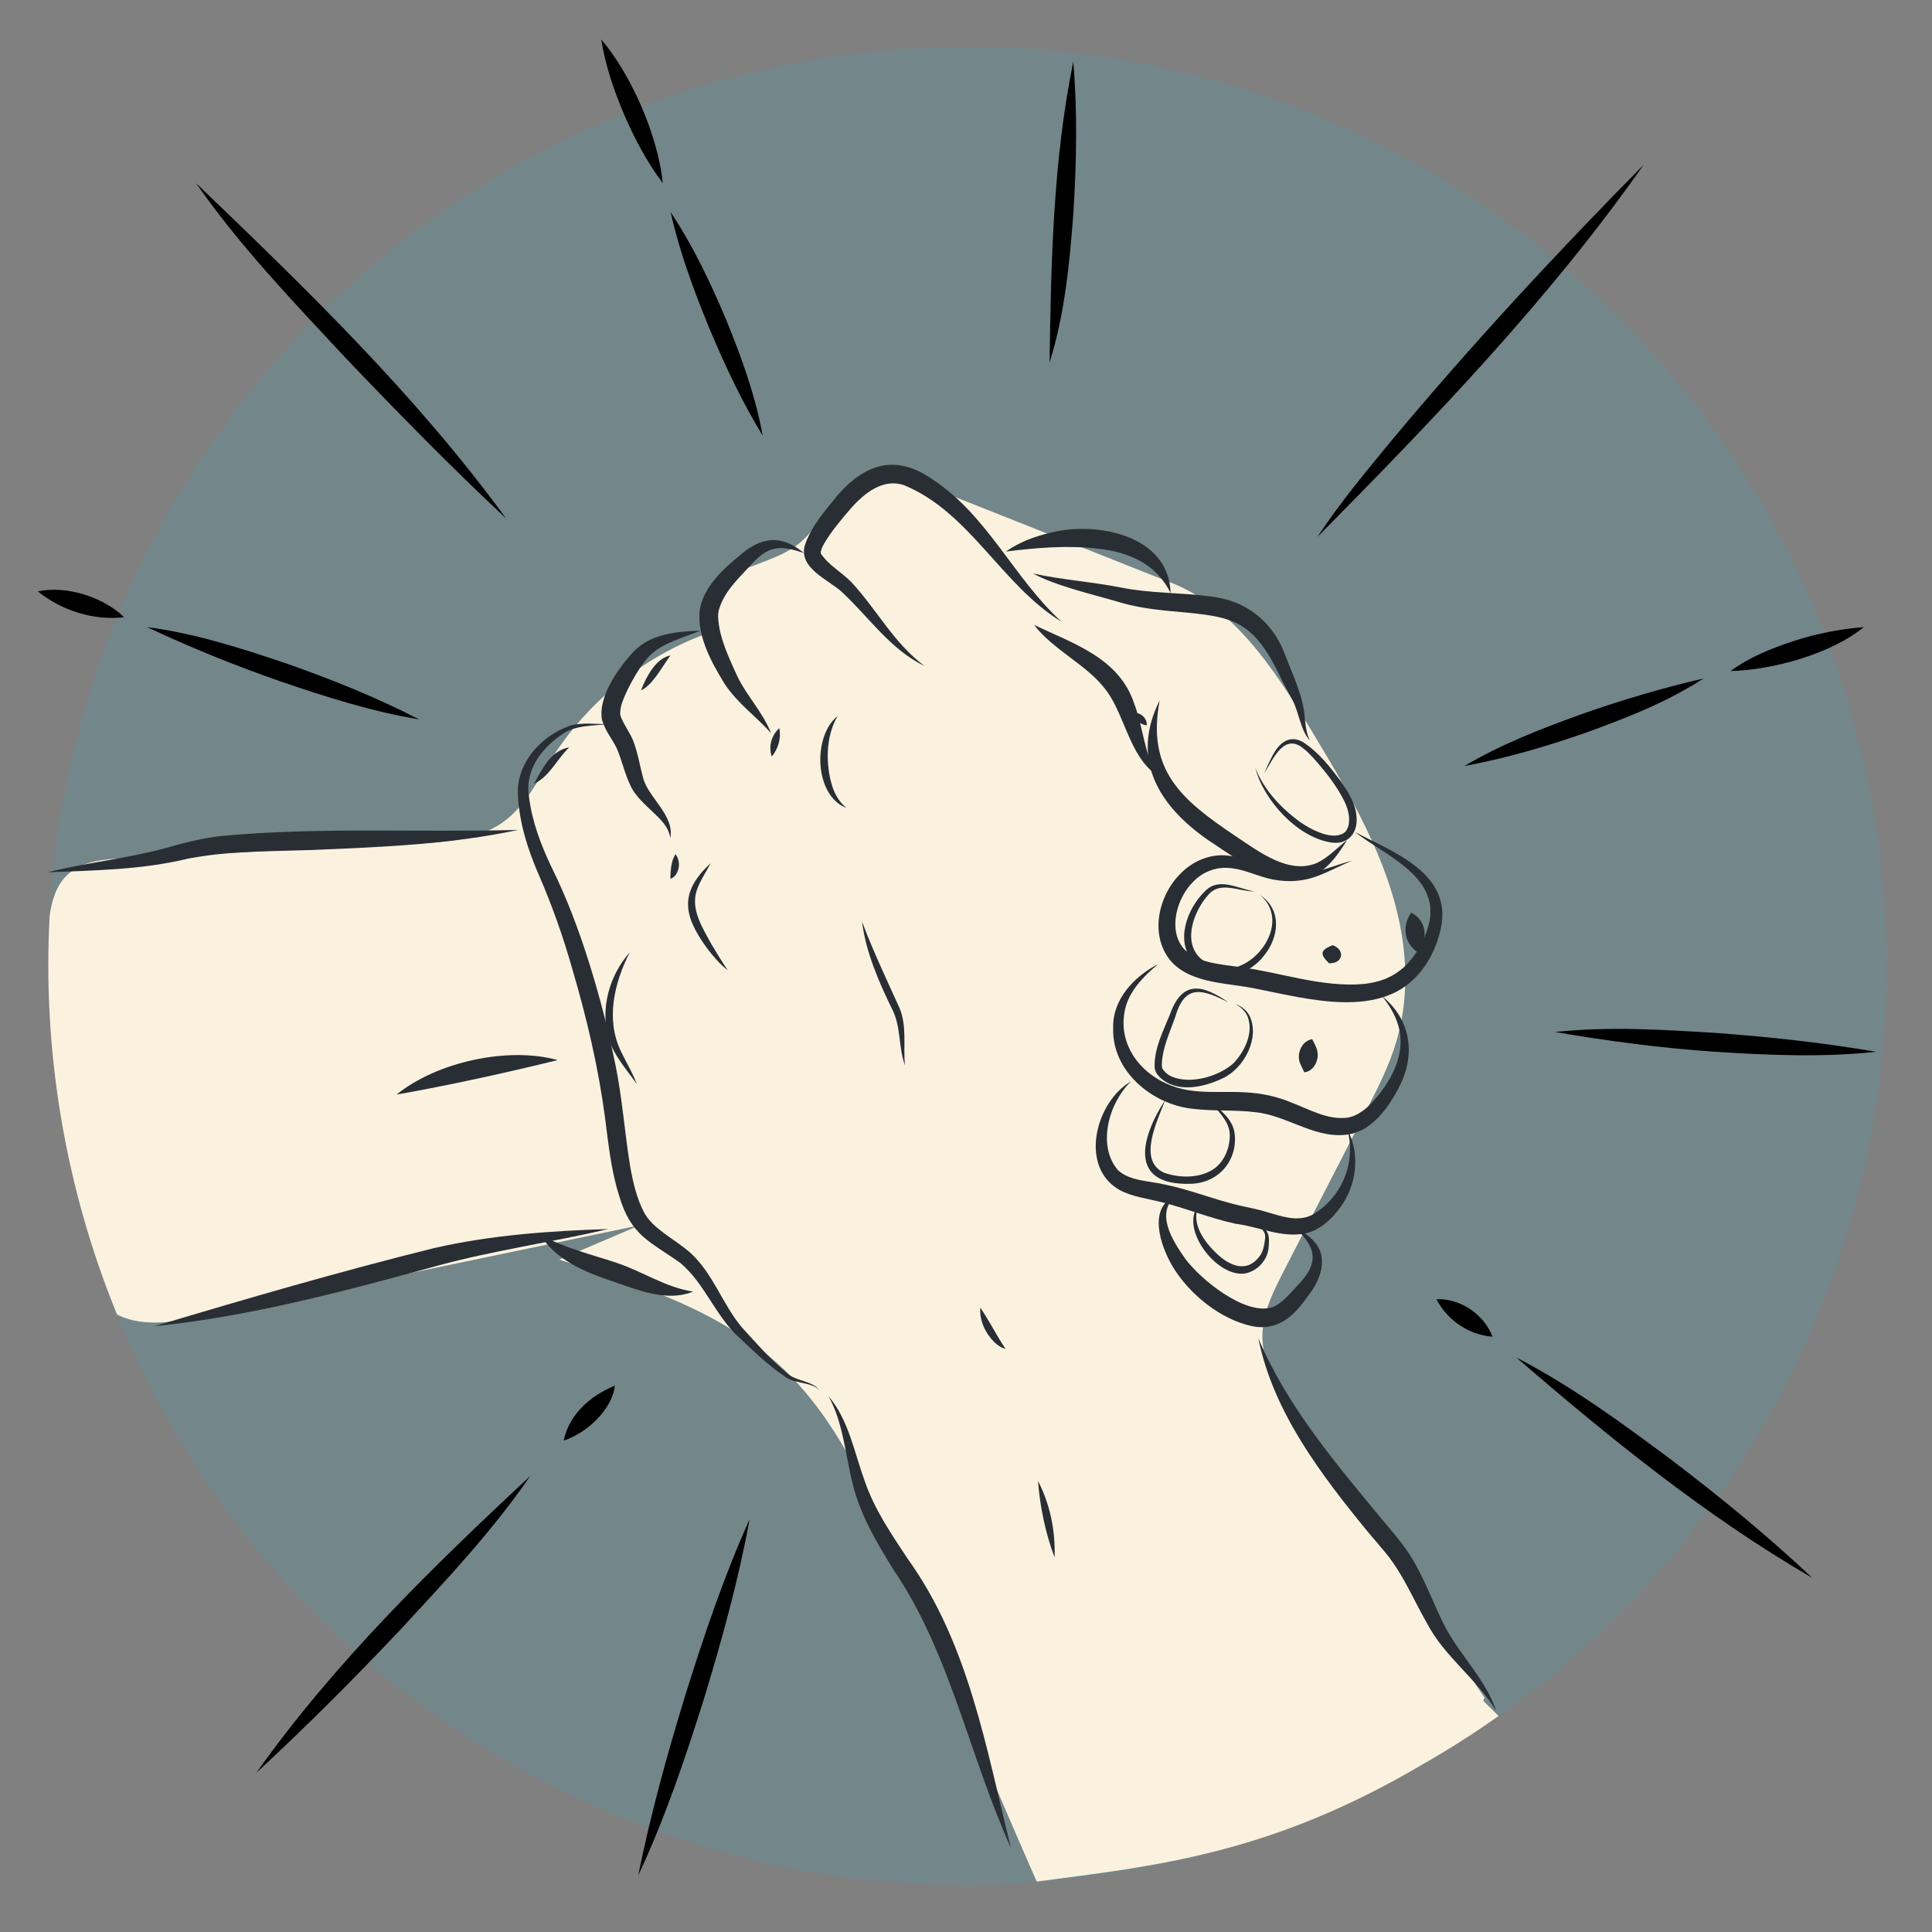
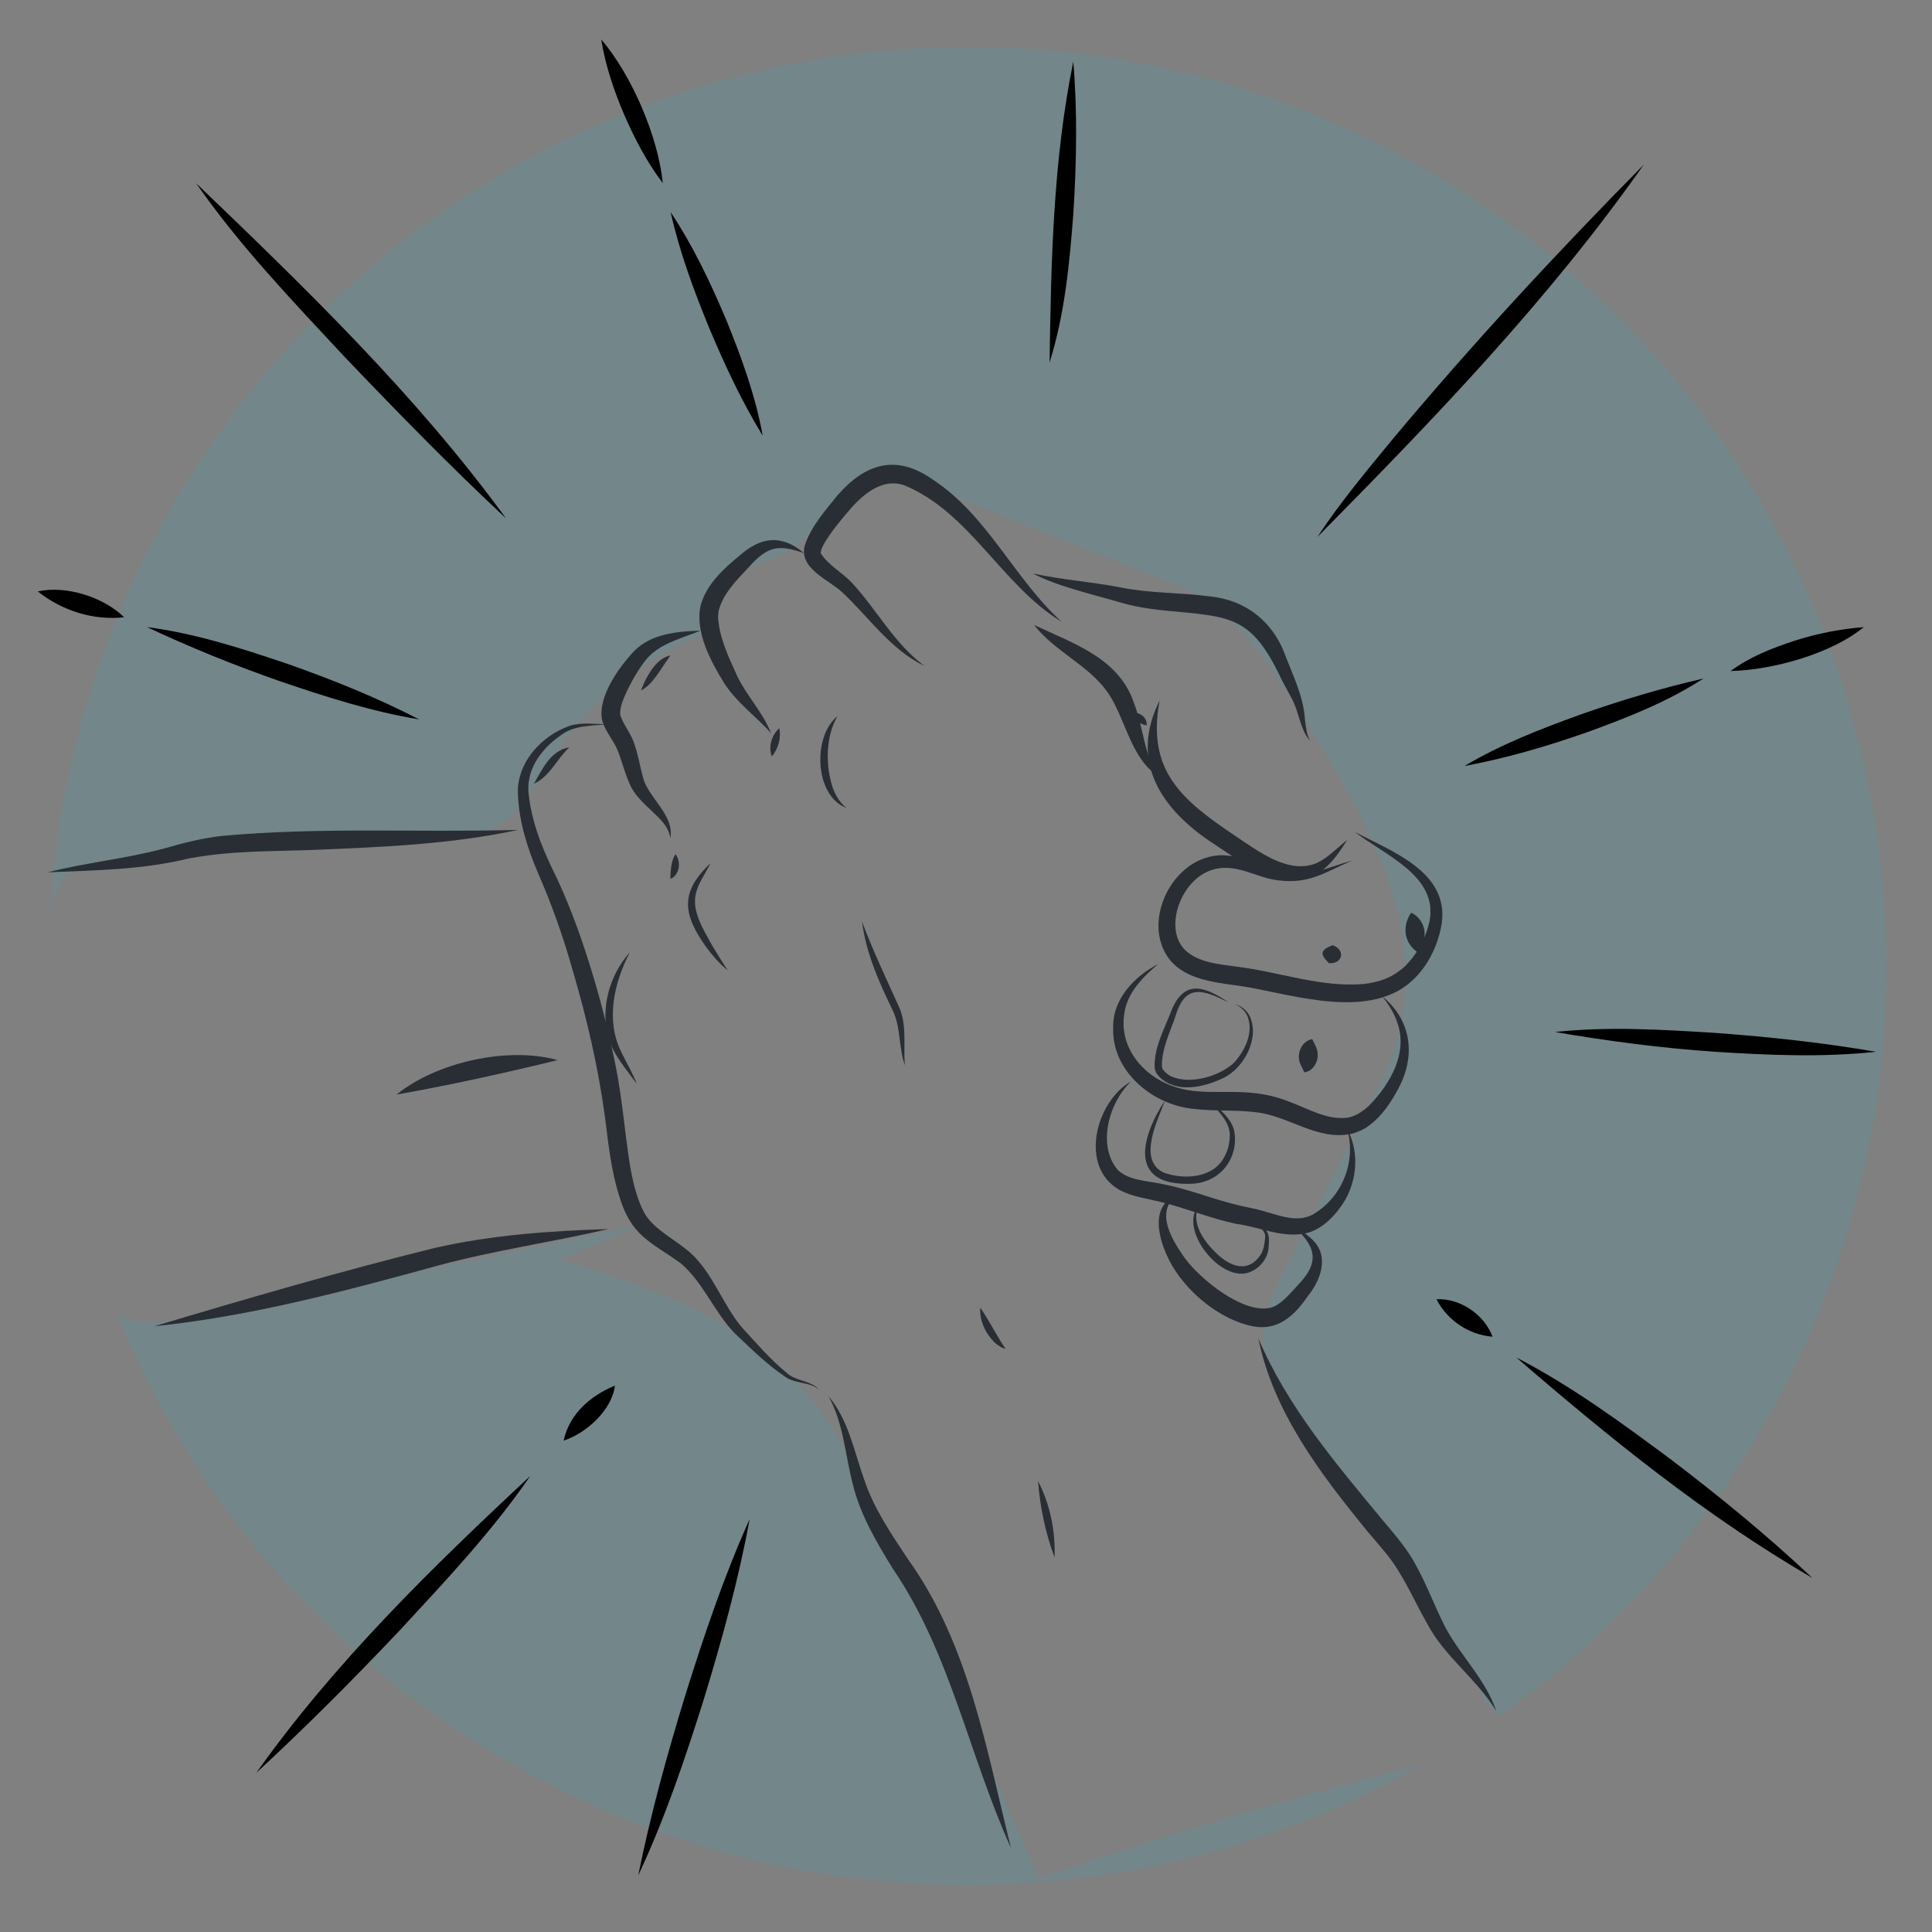
<svg xmlns="http://www.w3.org/2000/svg" id="gouttes_sueur" version="1.1" viewBox="0 0 512 512">
  <rect x="0" y="0" width="512" height="512" fill="#808080" stroke="none" />
  <defs>
    <style>
      .st0 {
        fill: #faf2df;
      }

      .st1 {
        fill: #292e35;
      }

      .st2 {
        fill: #23b5d3;
        opacity: .13;
      }
    </style>
  </defs>
  <path class="st2" d="M17.94,231.78c3.9-3.63,9.69-4.08,15.01-4.35,25.58-1.27,51.16-2.54,76.74-3.81,8.35-.41,17.24-1.01,23.96-5.98,5.67-4.19,8.87-10.83,12.66-16.78,9.46-14.84,23.83-26.5,40.3-32.7-3-5.79,1.95-12.77,7.7-15.86,5.75-3.09,12.57-4.24,17.61-8.39,4.5-3.7,7.07-9.41,11.78-12.84,8.84-6.44,21.16-2.63,31.32,1.4,17.96,7.13,35.91,14.25,53.87,21.38,17.83,6.33,28.96,23.67,38.74,39.87,11.54,19.12,23.4,39.24,24.7,61.54.4,6.82-.23,13.71-2.12,20.27-1.93,6.73-5.15,13-8.35,19.22-7.23,14.08-14.47,28.16-21.7,42.24-2.59,5.04-5.23,10.26-5.55,15.91-.51,8.84,4.66,16.89,9.62,24.22,16.4,24.26,32.81,48.52,49.21,72.78l-.31.84c1.36,1.34,2.71,2.67,4.07,4.01,25.72-18.2,48.31-41.73,65.99-70.17,71.01-114.21,35.99-264.37-78.22-335.38C270.73-21.82,120.57,13.21,49.56,127.42c-22.42,36.05-34.25,75.69-36.38,115.28.58-4.13,1.78-8.14,4.77-10.92Z" />
  <path class="st2" d="M237.4,411.71c-7.76-17.63-15.87-35.76-29.85-49.02-16.11-15.27-38.12-22.3-59.32-28.88,7.1-3.03,14.19-6.06,21.29-9.1-38.45,8.01-76.91,16.01-115.36,24.02-7.64,1.59-15.95,3.11-22.98-.29-.04-.02-.08-.05-.13-.07,18.73,45.78,51.52,86.31,96.74,114.42,78.59,48.86,174.19,47.52,249.32,4.72-34.34,8.68-68.32,18.76-101.82,30.25-12.63-28.69-25.26-57.37-37.89-86.06Z" />
-   <path class="st0" d="M393.11,450.74l.31-.84c-16.4-24.26-32.81-48.52-49.21-72.78-4.96-7.33-10.13-15.38-9.62-24.22.33-5.65,2.97-10.87,5.55-15.91,7.23-14.08,14.47-28.16,21.7-42.24,3.2-6.22,6.42-12.5,8.35-19.22,1.89-6.56,2.51-13.46,2.12-20.27-1.29-22.3-13.16-42.41-24.7-61.54-9.78-16.2-20.9-33.54-38.74-39.87-17.96-7.13-35.91-14.25-53.87-21.38-10.17-4.03-22.48-7.85-31.32-1.4-4.71,3.43-7.28,9.14-11.78,12.84-5.04,4.15-11.86,5.3-17.61,8.39-5.75,3.09-10.7,10.06-7.7,15.86-16.47,6.2-30.84,17.86-40.3,32.7-3.79,5.95-6.99,12.59-12.66,16.78-6.72,4.97-15.61,5.57-23.96,5.98-25.58,1.27-51.16,2.54-76.74,3.81-5.32.26-11.11.72-15.01,4.35-2.99,2.78-4.19,6.79-4.77,10.92-1.95,36.18,4.23,72.33,17.87,105.68.04.02.08.05.13.07,7.03,3.4,15.33,1.88,22.98.29,38.45-8.01,76.91-16.01,115.36-24.02-7.1,3.03-14.19,6.06-21.29,9.1,21.2,6.57,43.21,13.61,59.32,28.88,13.98,13.25,22.09,31.38,29.85,49.02,12.63,28.69,24.73,58.22,37.36,86.91,31.3-4.11,61.83-7.14,102.34-31.1,6.87-3.91,13.57-8.18,20.07-12.78-1.36-1.34-2.71-2.67-4.07-4.01Z" />
  <g>
    <path class="st1" d="M279.47,412.72c-2.45-6.51-3.83-13.31-4.39-20.24,3.22,6.18,4.65,13.29,4.39,20.24h0Z" />
    <path class="st1" d="M219.54,369.98c5.36,6.27,6.83,14.85,9.57,22.38,2.58,7.57,7.03,14.08,11.47,20.78,16.18,22.52,20.78,50.3,27.33,76.56-11.12-24.51-16.02-51.57-31.31-74-4.28-6.91-8.65-14.34-10.61-22.4-2.04-7.85-2.44-16.13-6.44-23.31h0Z" />
    <path class="st1" d="M161.46,191.86c-4.38.56-9.17.18-12.84,2.99-5.4,3.74-9.47,9.48-8.46,16.12.81,6.66,3.12,12.79,6.02,18.88,4.04,8.1,7.31,16.9,10.03,25.59,2.74,8.74,5.04,17.62,6.86,26.62,1.84,8.85,2.47,18.16,3.92,26.99.73,4.13,1.77,8.63,3.69,12.24,2.34,4.41,8.11,7.06,12.21,10.66,6.06,5.44,8.63,13.8,13.69,19.79,3.75,4.09,7.53,8.49,11.82,12.01,2.13,2.03,5.16,2,7.56,3.55.47.34.87.76,1.21,1.21-.39-.42-.83-.78-1.31-1.05-2.55-1.23-5.78-.96-8.08-2.83-4.73-3.17-8.88-7.37-13.02-11.24-5.61-5.81-8.3-13.43-14.34-18.6-8.19-5.86-13.23-7.23-16.37-18.01-2.11-6.63-2.82-13.72-3.69-20.47-1.78-13.37-4.86-26.52-8.68-39.48-2.48-8.73-5.41-17.03-9.07-25.4-2.71-6.3-4.94-13.21-5.31-20.19-.83-8.65,6.01-16.31,13.84-18.94,3.38-.99,6.89-.29,10.31-.42h0Z" />
    <path class="st1" d="M150.87,198.06c-3.33,3.1-5.1,7.66-9.37,9.65,2.18-3.88,4.49-8.88,9.37-9.65h0Z" />
    <path class="st1" d="M185.57,167.15c-5.29,2.19-11.38,3.5-14.82,8.26-1.64,2.16-3.15,4.76-4.39,7.28-.96,2.14-2.22,4.58-1.97,6.85.73,2.24,2.42,4.38,3.37,6.65,1.31,3.34,1.82,6.94,2.7,10.01,1.27,5.1,8.36,9.87,7.18,15.91-.42-3.08-2.7-5.06-4.82-7.1-1.96-1.86-4.16-3.83-5.5-6.31-1.77-3.49-2.49-7.32-3.95-10.56-1.27-2.51-3.02-4.52-3.83-7.39-1.13-6.1,4.41-13.78,8.29-17.97,4.54-4.84,11.56-5.45,17.74-5.65h0Z" />
    <path class="st1" d="M188.32,228.75c-1.24,2.44-2.83,4.72-3.65,7.13-1.74,5.06,1.53,10.06,3.9,14.4,1.36,2.32,2.78,4.6,4.3,6.88-2.15-1.72-3.97-3.81-5.61-6.02-6.27-8.67-7.21-14.72,1.06-22.38h0Z" />
    <path class="st1" d="M166.87,252.43c-4.13,8.07-6.43,17.89-2.23,26.36,1.33,2.76,3,5.5,4.12,8.47-2.75-3.87-6.09-7.52-7.52-12.2-2.21-7.83.3-16.65,5.62-22.63h0Z" />
    <path class="st1" d="M177.68,173.68c-1.83,2.51-3.18,5.05-5.28,7.34-.72.75-1.52,1.47-2.52,1.95.37-1.03.78-1.94,1.23-2.85,1.4-2.7,3.38-5.72,6.56-6.43h0Z" />
    <path class="st1" d="M213.15,146.61c-6.87-2.41-9.76-1.86-14.64,3.62-3.31,3.56-6.78,6.9-8.04,11.55-.11.53-.16,1.08-.17,1.63.23,5.46,2.8,10.73,5.05,15.71,2.44,5.17,6.87,9.72,9,15.2-4.09-4.61-8.99-7.96-12.42-13.26-3.48-5.66-7.76-13.44-6.29-20.45,1.43-5.58,6.02-9.83,10.2-13.24,5.74-5.13,11.2-5.89,17.3-.74h0Z" />
    <path class="st1" d="M179.04,226.35c1.13,1.58,1.19,3.7.15,5.32-.37.53-.86,1-1.53,1.22-.01-.7.03-1.25.06-1.78.16-1.69.33-3.28,1.32-4.77h0Z" />
    <path class="st1" d="M206.53,192.97c.53,2.7-.28,5.39-1.98,7.52-.99-2.62-.07-5.67,1.98-7.52h0Z" />
    <path class="st1" d="M281.28,164.74c-15.84-9.67-24.31-29.08-41.78-36.19-5.47-1.79-10.31,2.04-13.88,6.03-2.57,2.98-5.31,6.19-7.26,9.55-.41.73-.94,1.88-.86,2.51,2.09,3.2,5.47,4.9,8.2,7.72,6.71,7.24,11.24,16.18,19.32,22.14-9.02-4.31-14.75-12.96-21.87-19.58-3.55-3.31-11.74-6.37-9.81-12.57,1.77-5.07,5.32-8.99,8.6-13.07,7.32-8.41,15.51-11.04,25.18-4.24,14.63,9.56,21.59,26.26,34.16,37.68h0Z" />
    <path class="st1" d="M274.02,165.61c10.27,4.87,22.56,8.74,26.53,20.79,2.41,6.33,2.62,12.99,5.98,18.93-1.94-1.22-3.47-3.1-4.71-5.05-3.4-5.37-5.06-12.54-8.64-17.29-5.01-6.82-13.81-10.49-19.16-17.39h0Z" />
    <path class="st1" d="M228.46,244.29c2.96,7.85,6.49,15.25,9.94,22.89,2,4.84.94,10.13,1.41,15.13-1.7-4.74-1.04-9.89-3.16-14.4-3.64-7.45-7.14-15.33-8.2-23.62h0Z" />
    <path class="st1" d="M259.78,346.54c1.72,2.48,3.4,5.59,4.95,8.17.53.9,1.08,1.77,1.74,2.72-1.15-.25-2.13-.95-2.96-1.73-2.38-2.38-3.98-5.75-3.72-9.16h0Z" />
    <path class="st1" d="M333.47,354.67c7.72,18.15,20.42,33.03,32.85,48.07,3.18,3.78,6.69,7.76,8.98,12.17,3.07,5.57,5.04,11.19,7.88,16.62,4.07,7.48,10.58,13.68,13.34,21.9-5.17-8.53-13.74-14.38-18.39-23.31-3.68-6.44-6.31-13-10.93-18.6-1.28-1.56-3.37-3.98-4.72-5.58-12.36-15.11-25.06-31.71-29.01-51.28h0Z" />
    <path class="st1" d="M12.61,231.17c10.21-2.56,20.72-3.62,30.63-6.24,5.08-1.48,10.28-2.81,15.55-3.4,26.16-2.41,52.3-.87,78.54-1.6-17.93,3.87-36.46,4.56-54.73,5.33-7.51.25-15.92.28-23.3.97-3.16.29-6.34.72-9.45,1.31-12.24,2.99-24.88,3.11-37.24,3.63h0Z" />
    <path class="st1" d="M40.86,351.48c24.67-7.38,49.21-14.53,74.2-20.73,15.15-3.46,30.7-4.56,46.17-5.04-15.04,3.51-30.19,5.63-45.03,9.64-24.62,6.77-49.89,13.53-75.34,16.12h0Z" />
-     <path class="st1" d="M143.23,327.24c6.67,3.6,13.11,5.08,20.21,7.43,7.15,2.4,12.7,6.42,20.23,7.62-7.15,2.92-15.18-.67-21.87-2.9-6.83-2.31-14.68-5.58-18.57-12.15h0Z" />
    <path class="st1" d="M105.1,290.07c10.57-8.61,29.52-12.81,42.69-9.13-13.86,3.39-28.64,6.66-42.69,9.13h0Z" />
    <path class="st1" d="M221.97,189.78c-3.23,5.38-3.22,13.19-1.28,18.99.74,2.01,1.84,3.91,3.64,5.35-8.56-3.23-9.03-19.05-2.36-24.35h0Z" />
-     <path class="st1" d="M310.22,157.16c-3.81-7.78-11.09-10.83-19.14-11.75-8.12-.95-16.24-.27-24.51.76,3.56-2.51,7.71-4.06,11.96-5.02,12.05-3.06,31.31.65,31.69,16.01h0Z" />
    <path class="st1" d="M273.74,151.98c7.82,1.71,15.65,2.19,23.61,3.77,7.51,1.51,15.36,1.23,23.52,2.33,9.28,1,16.33,6.61,19.59,15.18,2.09,5.57,5.01,11.31,5.35,17.3.22,1.96.43,3.91,1.34,5.71-1.38-1.49-2.08-3.53-2.69-5.42-.62-1.91-1.12-3.83-1.98-5.42,0,0-2.8-5.23-2.8-5.23-8.11-17.35-13.6-16.71-31.23-18.42-3.98-.44-8.09-1.04-12.03-2.26-6.7-1.97-16.54-4.22-22.68-7.54h0Z" />
-     <path class="st1" d="M332.63,203.39c2.28,5.96,6.88,10.77,11.93,14.47,2.91,2.01,8.93,5.27,12,2.55,1.67-2.1.93-5.63-.27-8.04-2.09-4.21-5.09-7.96-8.22-11.47-1.07-1.17-2.16-2.28-3.41-3.1-4.8-3.04-7.48,3.87-9.6,7.09.64-1.48,1.27-2.96,2.04-4.38,1.63-3.28,4.39-6.04,8.22-3.84,4.2,2.72,7.22,6.65,10.19,10.6,1.86,2.79,3.76,5.7,3.99,9.22.38,4.29-2.31,7.48-6.78,6.77-8.96-1.38-17.97-11.31-20.08-19.87h0Z" />
    <path class="st1" d="M299.82,189.05c2-.66,4.28,1.08,4.07,3.2-1.91-.37-3.28-1.41-4.07-3.2h0Z" />
    <path class="st1" d="M307.32,185.64c-3.49,18.52,5.72,26.26,19.98,35.85,6.12,4.04,14.19,10.4,21.7,7.2,2.85-1.32,5.31-3.93,8.02-6.1-2.85,4.52-6.31,9.71-12.2,10.27-9.42.78-17.25-5.35-24.61-10.2-13.14-9.09-20.71-21.45-12.89-37.03h0Z" />
    <path class="st1" d="M358.31,228.11c-3.56,1.4-6.82,3.38-10.61,4.53-3.8,1.18-7.97,1.09-11.82.11-3.68-1-6.98-2.65-10.73-2.75-3.34-.15-6.58,1.23-8.93,3.66-4.41,4.35-6.77,12.85-2.5,17.77,3.58,3.75,9.34,4.06,14.32,4.78,11.16,1.4,22.05,5.52,33.34,4.56,2.03-.24,3.73-.6,5.66-1.32.4-.17,1.32-.63,1.72-.8,1.07-.6,2.16-1.38,3.12-2.16,3.51-3.24,5.98-7.78,6.98-12.44,2.23-11.98-12.01-17.5-19.84-23.58,9.7,5.13,24.86,10.49,23.08,24.07-1.25,8.12-6.14,16.21-14.12,19.21-3.81,1.51-8.08,1.93-12.12,1.84-7.8-.17-15.47-2.09-22.96-3.56-3.78-.8-7.45-1.07-11.3-1.82-4.15-.82-8.54-2.23-11.47-5.71-5.75-7.12-2.94-17.94,3.42-23.66,3.1-2.89,7.57-4.63,11.87-4.09,3.97.36,7.6,2.36,11.17,3.66,3.41,1.22,7.16,1.59,10.78.89,3.68-.72,7.26-2.3,10.93-3.19h0Z" />
    <path class="st1" d="M375.57,252.3c-3.54-2.56-4.02-6.88-1.6-10.42,4.11,1.94,4.71,7.27,1.6,10.42h0Z" />
    <path class="st1" d="M352.2,255.27c-2.5-2.46-2.33-3.49.96-4.79,3.48,1.23,2.71,4.99-.96,4.79h0Z" />
-     <path class="st1" d="M332.4,236.23c-4.04.06-8.91-2.81-12.09.81-3.76,4.09-6.9,12.07-2.48,16.63.47.46,1.01.93,1.55,1.31,9.93,7.3,24.39-9.66,14.48-17.84,1.23.8,2.33,1.86,3.09,3.18,2.42,4.1.92,9.37-1.92,12.86-3.76,5.06-11.39,7.48-16.8,3.43-.64-.47-1.23-.97-1.79-1.54-5.24-5.45-1.81-14.44,2.98-18.97,3.67-3.76,8.76-.54,12.99.13h0Z" />
    <path class="st1" d="M307,255.43c-4.13,3.46-8.34,7.72-9.05,13.19-1.29,8.13,3.81,15.18,11.02,18.48,7.77,3.65,15.61,1.51,24.31,2.68,2.97.39,6.02,1.17,8.76,2.33,4.9,1.83,9.66,4.71,14.9,4.1.51-.03,1.15-.28,1.64-.41.17-.1.99-.44,1.18-.53,1.16-.67,2.36-1.54,3.3-2.52,5.36-5.54,10.02-13.64,7.32-21.53-.82-2.6-2.34-5-4.11-7.21,7.62,6.11,8.98,15.43,4.55,23.98-2.02,3.97-4.68,8-8.45,10.6,0,0-.5.35-.5.35l-.55.29c-.88.5-1.97.89-2.92,1.19-9.17,2.12-16.98-4.84-25.75-5.68-5.21-.68-10.95-.19-16.84-.93-10.63-1.26-21.05-9.95-20.81-21.17-.29-7.77,5.53-13.86,12.01-17.2h0Z" />
    <path class="st1" d="M347.76,275.39c.92,1.93,1.55,2.74,1.44,4.64-.18,1.79-1.34,3.86-3.54,4.15-.88-1.97-1.58-2.7-1.44-4.63.2-1.82,1.36-3.79,3.54-4.16h0Z" />
    <path class="st1" d="M325.56,265.63c-6.77-3.37-11.46-5.09-14.07,3.75-1.47,4.26-3.67,8.74-3.58,13.21.08.54.16.74.5,1.1.53.65,1.2,1.2,1.98,1.56,4.99,2.24,12.66.05,16.6-3.58,2.93-3.17,5.34-8.14,3.58-12.42-.64-1.38-1.84-2.47-3.25-3.2,1.49.53,2.9,1.51,3.72,2.96,3.04,5.84-1.31,14.12-6.95,16.72-5.06,2.44-12.25,4.07-16.77-.28,0,0-.44-.52-.44-.52-.51-.5-.86-1.44-.9-2.09-.13-5.09,2.28-9.53,4.08-14.04,3.27-9.17,8.6-7.89,15.51-3.17h0Z" />
    <path class="st1" d="M299.74,286.59c-5.92,5.63-9.11,17.11-3.41,23.57,3.12,2.8,7.88,2.75,12.06,3.69,7.08,1.41,13.39,4.09,20.24,5.66,2.16.49,4.76.96,6.92,1.65,4.12,1.19,8.15,2.7,12.07.86,7.83-4.38,11.87-13.8,9.45-22.65,3.49,6.36,2.47,14.96-2.03,20.79-2.32,3.17-5.47,6-9.44,6.78-6.34,1.07-11.96-1.85-18.05-2.61-6.85-1.45-13.56-4.27-20.18-5.86-3.34-.83-7.29-1.31-10.57-3.06-11-6.07-6.43-23.5,2.93-28.82h0Z" />
    <path class="st1" d="M308.78,291.54c-1.94,5.28-7.44,15.92-.36,19.21,4.08,1.52,9.73,1.57,13.4-1.08,2.76-1.98,4.2-5.77,4.08-9.15-.22-3.78-3.51-6.21-5.55-9.2,2.6,2.63,6.32,5,6.85,9.06.83,7.32-4.41,13.25-11.78,13.34-16.51.46-13.07-12.32-6.64-22.19h0Z" />
    <path class="st1" d="M311.8,316.78c-5.87,4.54-1.02,12.09,2.27,16.75,4.11,5.55,15.43,14.73,22.61,13.04,2.35-.57,4.47-2.95,6.77-5.44,2.05-2.22,4.23-4.57,4.4-7.6.21-3.13-2.21-5.85-4.41-7.99,1.53.74,3.01,1.65,4.29,2.91,4.73,4.48,2.26,10.89-1.27,15.2-3.42,5.02-7.84,9.12-14.48,7.83-8.46-1.71-16.84-8.56-21.2-15.81-3.18-5.36-6.88-15.81,1.01-18.89h0Z" />
    <path class="st1" d="M317.77,319.29c-2.38,4.73,1.32,9.73,4.65,12.91,3.65,3.45,8.23,5.28,11.6.42.87-1.32,1.09-3.03,1.26-4.56.09-.83-.14-1.45-.68-2.1-.53-.66-1.08-1.34-1.55-2.05.64.58,1.3,1.11,1.96,1.67,1.6,1.16,1.3,3.4,1.18,5.12-.27,2.87-2.3,5.38-4.99,6.43-7.6,3.05-19.17-11.45-13.43-17.84h0Z" />
  </g>
  <path d="M177.71,56.2c5.99,9,10.57,18.68,14.75,28.58,4.05,9.95,7.74,20.04,9.66,30.69-5.62-9.22-10.12-18.87-14.27-28.78-4.06-9.94-7.78-19.96-10.13-30.5h0Z" />
  <path d="M175.63,48.53c-4.24-5.65-7.43-11.74-10.22-18.15-2.73-6.43-4.96-12.94-6.08-19.93,8,9.28,15.15,25.86,16.3,38.07h0Z" />
  <path d="M451.4,179.83c-9.54,6.2-20.12,10.33-30.72,14.19-10.66,3.74-21.42,6.91-32.58,8.98,9.76-5.81,20.3-9.86,30.91-13.7,10.65-3.74,21.34-6.94,32.39-9.48h0Z" />
  <path d="M458.64,177.82c5.16-3.8,10.97-6.05,16.94-8.02,5.98-1.91,12-3.1,18.33-3.61-8.52,7.06-24.24,11.41-35.26,11.63h0Z" />
  <path d="M401.86,359.76c14.57,7.54,27.8,17.24,40.91,26.99,13.02,9.89,25.62,20.22,37.55,31.44-28.29-16.43-53.75-37.1-78.46-58.43h0Z" />
  <path d="M395.54,354.25c-6.34-.53-11.91-4.31-14.87-9.93,6.27-.34,12.7,4.07,14.87,9.93h0Z" />
  <path d="M38.97,166.19c12.71,1.65,24.88,5.58,36.95,9.65,12.03,4.22,23.79,8.95,35.16,14.81-12.63-2.09-24.75-5.98-36.81-10.09-12.03-4.2-23.75-8.94-35.31-14.37h0Z" />
  <path d="M32.9,163.58c-8.19.9-16.47-1.74-22.88-6.85,7.52-1.66,17.41,1.5,22.88,6.85h0Z" />
  <path d="M278.15,96.06c.39-26.71.93-53.47,6.28-79.73,1.13,13.39.86,26.72.03,40.09-1.01,13.33-2.28,26.79-6.31,39.64h0Z" />
  <path d="M169.14,496.98c3.27-16.23,7.68-32.09,12.52-47.88,4.94-15.76,10.2-31.39,17-46.5-3,16.29-7.39,32.18-12.22,47.98-4.97,15.75-10.26,31.4-17.29,46.4h0Z" />
  <path d="M497.19,278.73c-14.23,1.53-28.5.91-42.72,0-13.99-.95-28.5-2.85-42.35-5.24,14.19-1.53,28.52-.62,42.71.26,14.21,1.05,28.29,2.57,42.37,4.99h0Z" />
  <path d="M435.63,43.61c-25.2,35.9-55.77,67.58-86.52,98.7,6.05-9.16,13.1-17.6,20.07-26.06,21.07-25.21,43.37-49.25,66.45-72.63h0Z" />
  <path d="M134.09,137.37c-14.79-13.8-28.83-28.2-42.77-42.8-13.75-14.77-27.8-29.4-39.36-46.03,29.12,27.94,58.3,56.12,82.14,88.84h0Z" />
  <path d="M149.37,381.78c1.51-7.04,7.12-11.93,13.58-14.57-.75,6.46-7.61,12.64-13.58,14.57h0Z" />
  <path d="M67.88,469.88c20.68-29.18,46.55-54.43,72.64-78.73-10.14,14.75-22.51,27.85-34.63,40.96-12.29,13-24.87,25.59-38.02,37.76h0Z" />
</svg>